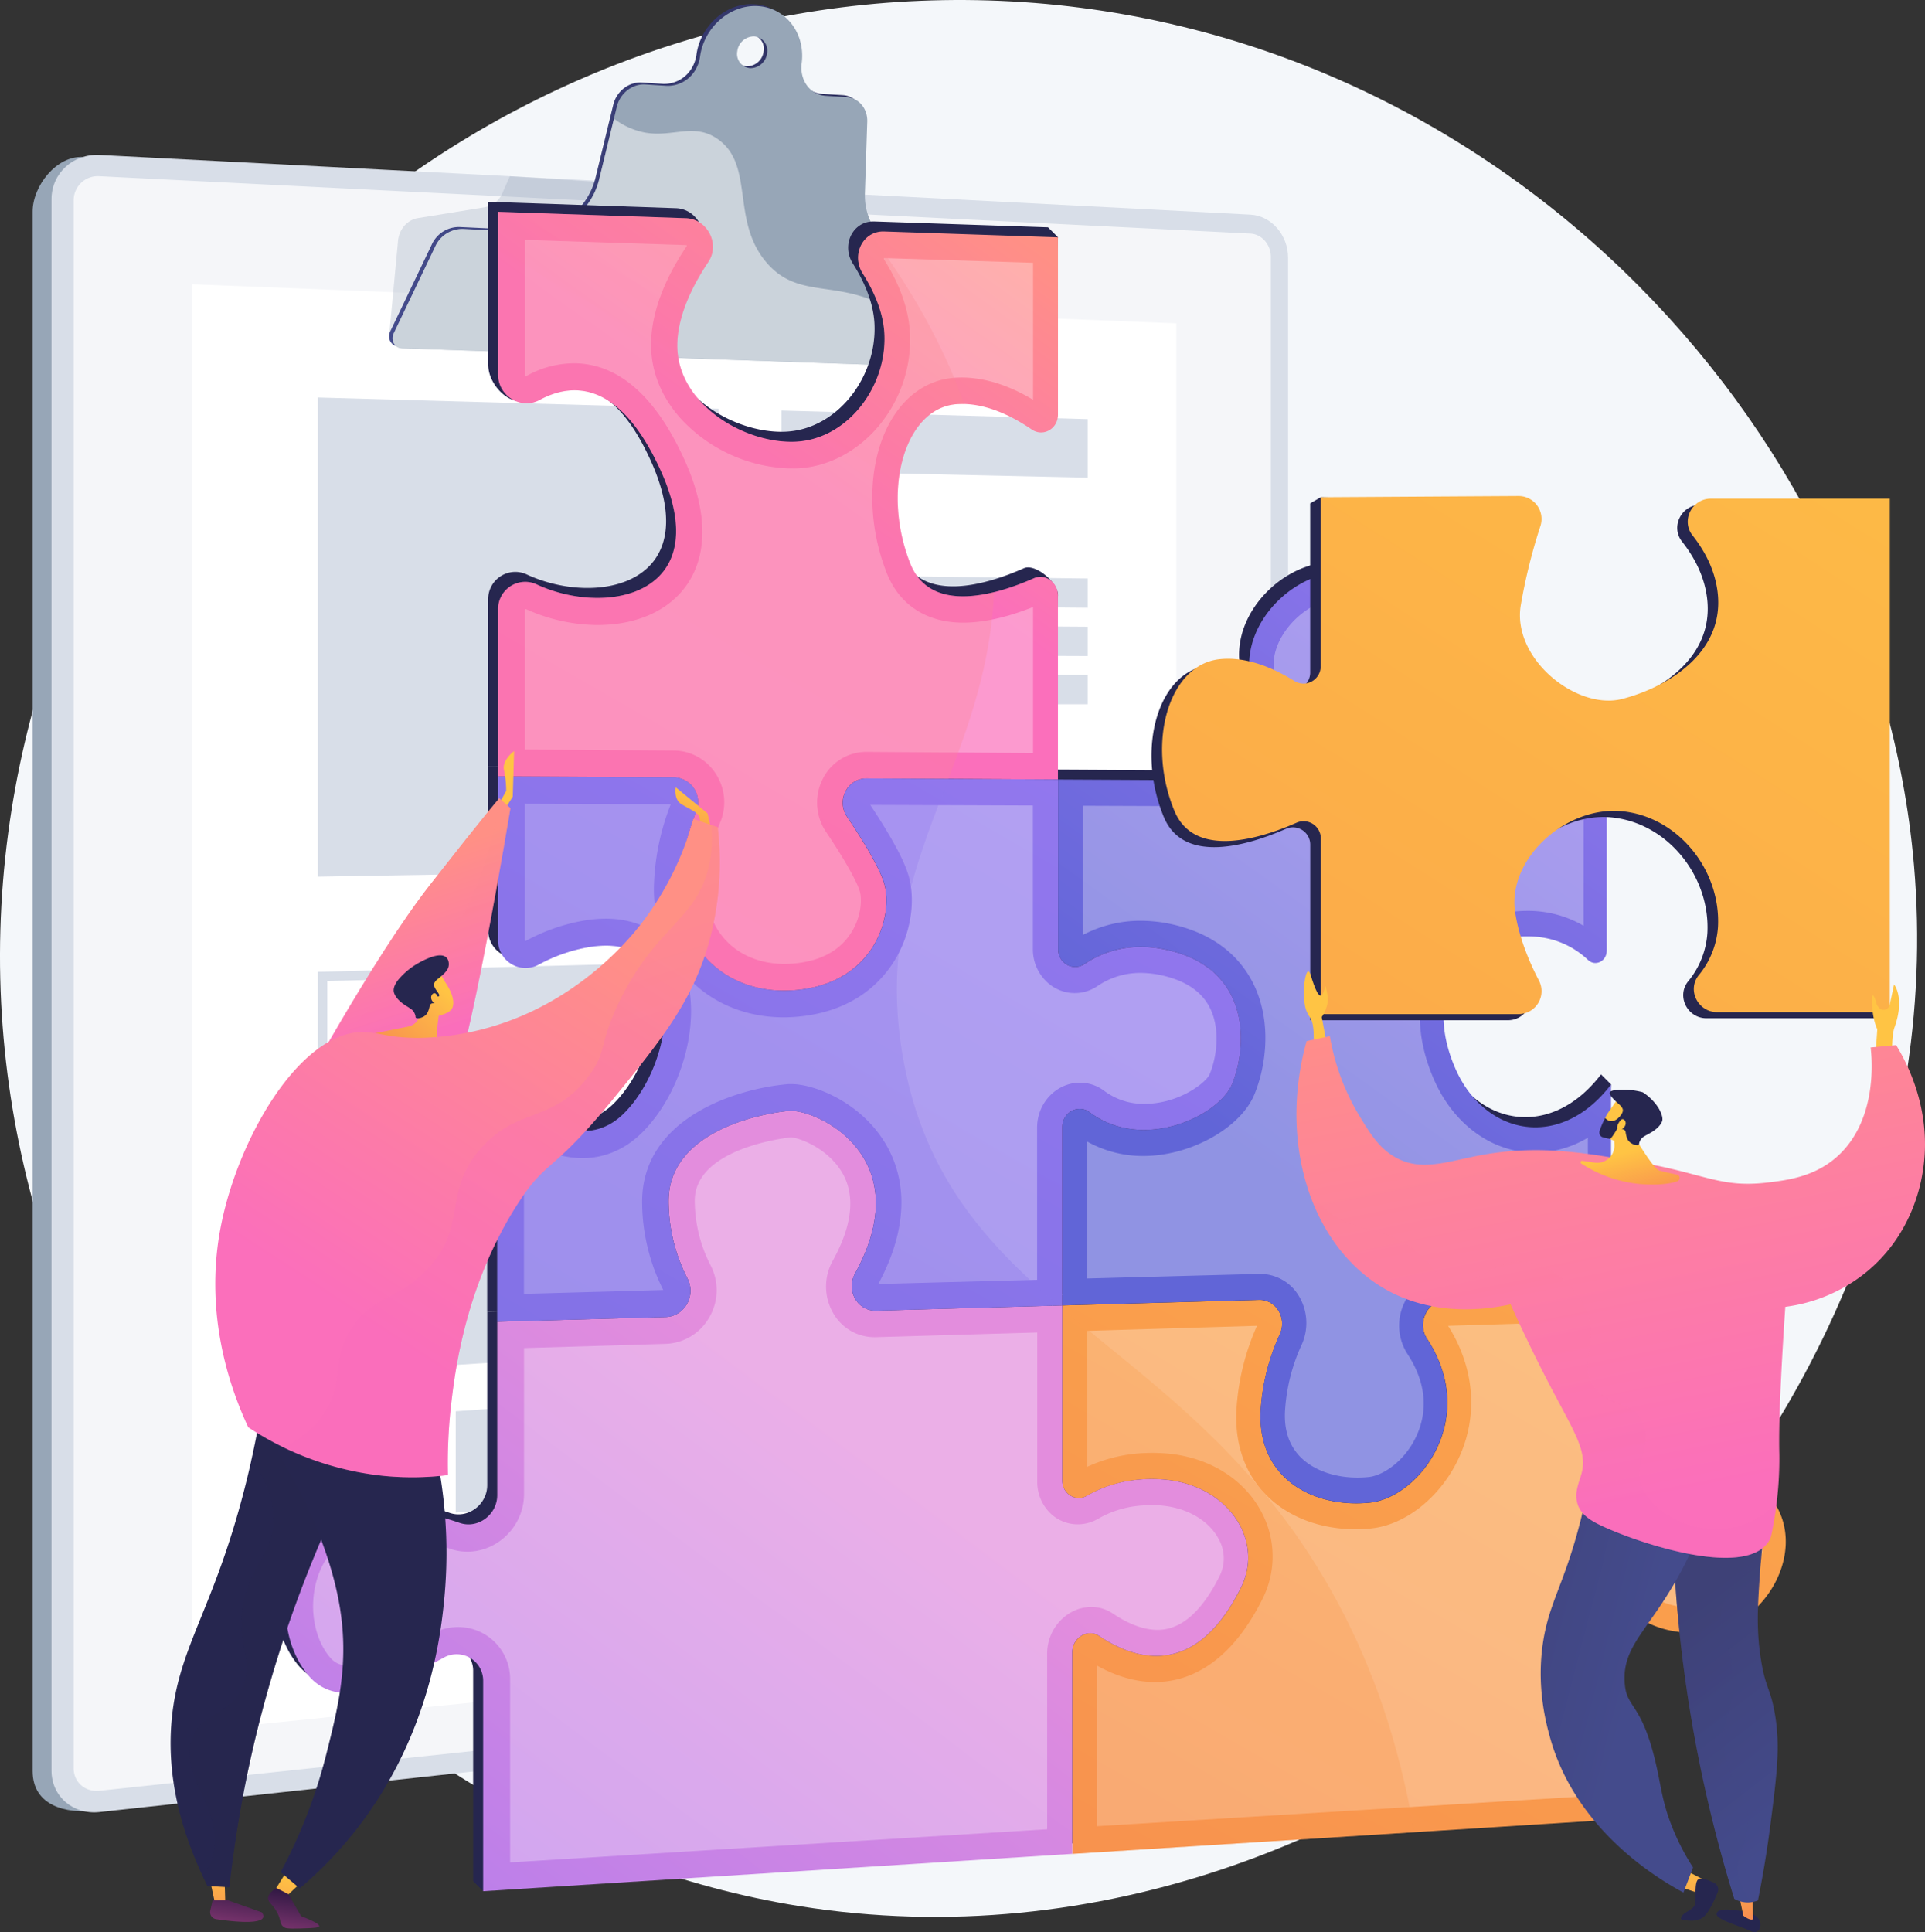
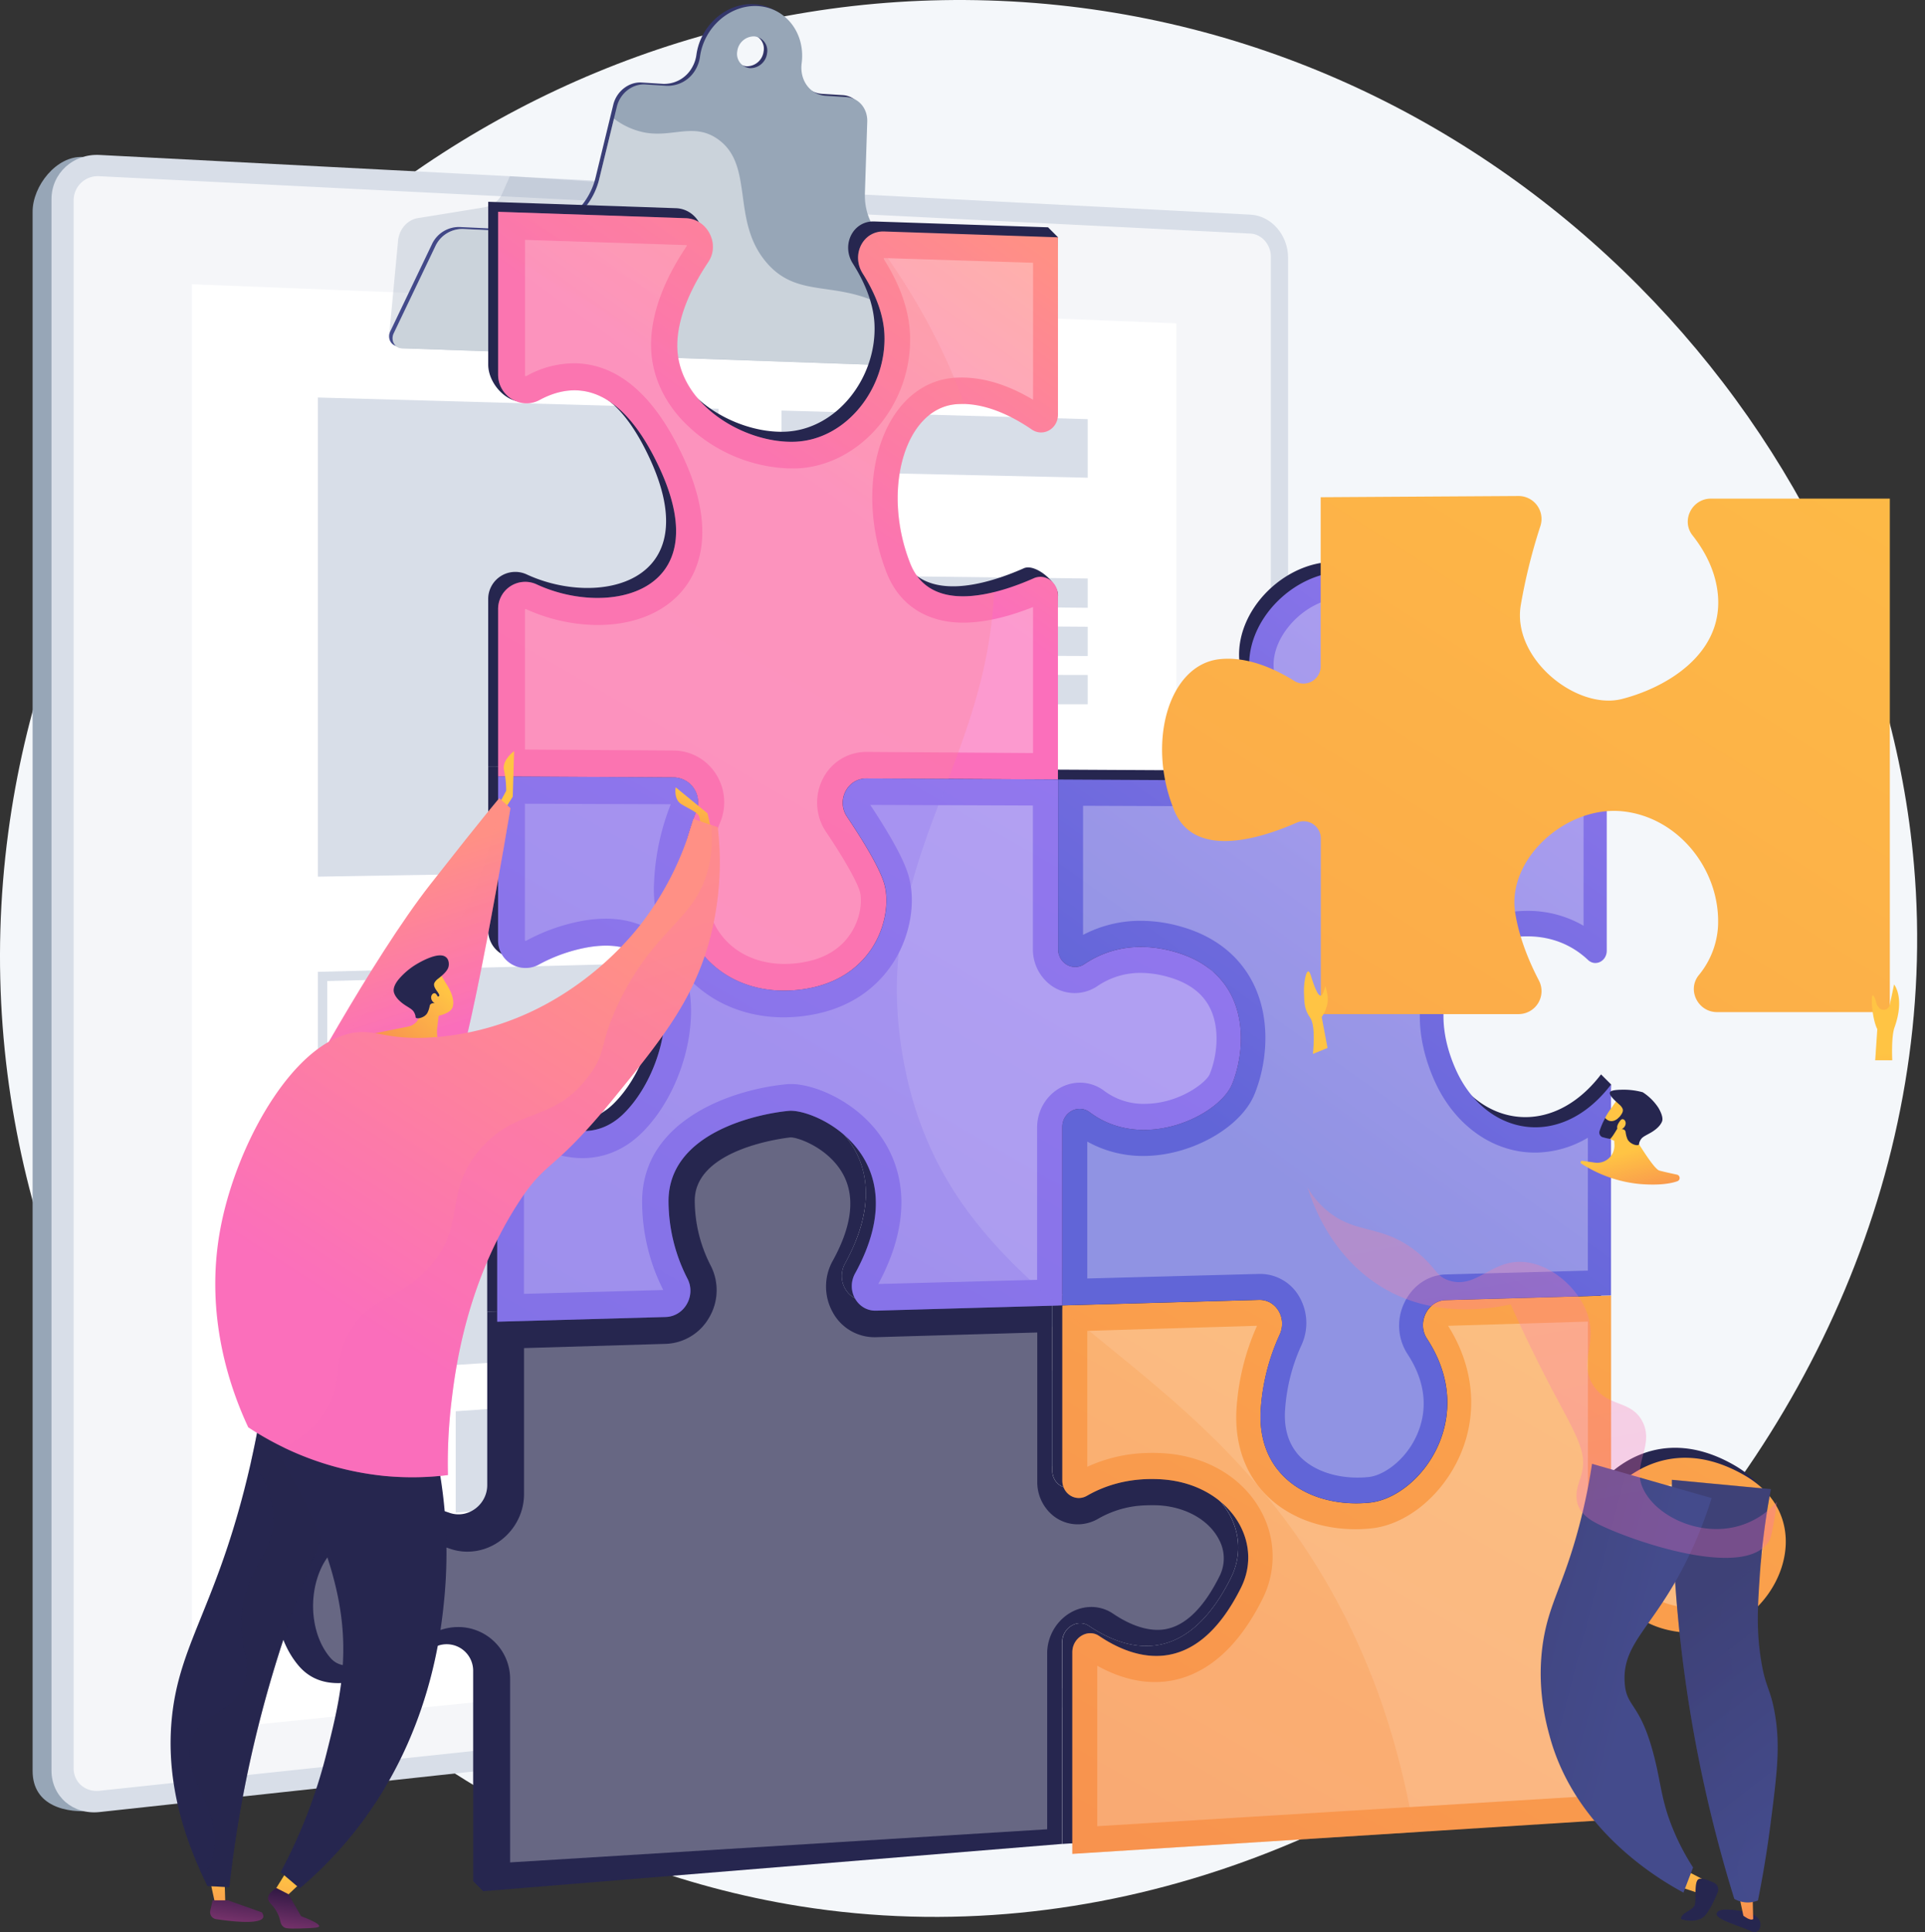
<svg xmlns="http://www.w3.org/2000/svg" xmlns:xlink="http://www.w3.org/1999/xlink" viewBox="0 0 819.3 822.27">
  <rect x="0" y="0" width="819.3" height="822.27" fill="#333333" stroke="none" />
  <defs>
    <style>.cls-1{isolation:isolate;}.cls-2{fill:#f4f7fa;}.cls-3,.cls-7{fill:#97a6b7;}.cls-4{fill:#d8dee8;}.cls-12,.cls-5,.cls-6,.cls-9{fill:#fff;}.cls-5{opacity:0.74;}.cls-12,.cls-17,.cls-18,.cls-24,.cls-29,.cls-35,.cls-41,.cls-47,.cls-7{opacity:0.3;}.cls-17,.cls-18,.cls-24,.cls-29,.cls-35,.cls-41,.cls-47,.cls-7{mix-blend-mode:multiply;}.cls-8{fill:url(#linear-gradient);}.cls-9{opacity:0.5;}.cls-12,.cls-9{mix-blend-mode:soft-light;}.cls-10,.cls-29{fill:#26264f;}.cls-11{fill:url(#linear-gradient-2);}.cls-13{fill:url(#linear-gradient-3);}.cls-14{fill:url(#linear-gradient-4);}.cls-15{fill:url(#linear-gradient-5);}.cls-16{fill:url(#linear-gradient-6);}.cls-17{fill:url(#linear-gradient-7);}.cls-19{fill:url(#linear-gradient-8);}.cls-20{fill:url(#linear-gradient-9);}.cls-21{fill:url(#linear-gradient-10);}.cls-22{fill:url(#linear-gradient-11);}.cls-23{fill:url(#linear-gradient-12);}.cls-24{fill:url(#linear-gradient-13);}.cls-25{fill:url(#linear-gradient-14);}.cls-26{fill:url(#linear-gradient-15);}.cls-27{fill:url(#linear-gradient-16);}.cls-28{fill:url(#linear-gradient-17);}.cls-30{fill:url(#linear-gradient-18);}.cls-31{fill:url(#linear-gradient-19);}.cls-32{fill:url(#linear-gradient-20);}.cls-33{fill:url(#linear-gradient-21);}.cls-34{fill:url(#linear-gradient-22);}.cls-35{fill:url(#linear-gradient-23);}.cls-36{fill:url(#linear-gradient-24);}.cls-37{fill:url(#linear-gradient-25);}.cls-38{fill:url(#linear-gradient-26);}.cls-39{fill:url(#linear-gradient-27);}.cls-40{fill:url(#linear-gradient-28);}.cls-41{fill:url(#linear-gradient-29);}.cls-42{fill:url(#linear-gradient-30);}.cls-43{fill:url(#linear-gradient-31);}.cls-44{fill:url(#linear-gradient-32);}.cls-45{fill:url(#linear-gradient-33);}.cls-46{fill:url(#linear-gradient-34);}.cls-47{fill:url(#linear-gradient-35);}</style>
    <linearGradient id="linear-gradient" x1="165.62" y1="79.01" x2="428.86" y2="79.01" gradientUnits="userSpaceOnUse">
      <stop offset="0" stop-color="#444b8c" />
      <stop offset="1" stop-color="#26264f" />
    </linearGradient>
    <linearGradient id="linear-gradient-2" x1="937.51" y1="34.79" x2="175.34" y2="1359.12" gradientUnits="userSpaceOnUse">
      <stop offset="0" stop-color="#ffc444" />
      <stop offset="1" stop-color="#f36f56" />
    </linearGradient>
    <linearGradient id="linear-gradient-3" x1="418.63" y1="88.97" x2="337.72" y2="201.82" gradientUnits="userSpaceOnUse">
      <stop offset="0" stop-color="#ff9085" />
      <stop offset="1" stop-color="#fb6fbb" />
    </linearGradient>
    <linearGradient id="linear-gradient-4" x1="373.49" y1="615.07" x2="65.89" y2="1026.99" gradientUnits="userSpaceOnUse">
      <stop offset="0" stop-color="#e38ddd" />
      <stop offset="1" stop-color="#9571f6" />
    </linearGradient>
    <linearGradient id="linear-gradient-5" x1="774.67" y1="153.07" x2="531.76" y2="492.13" gradientUnits="userSpaceOnUse">
      <stop offset="0" stop-color="#aa80f9" />
      <stop offset="1" stop-color="#6165d7" />
    </linearGradient>
    <linearGradient id="linear-gradient-6" x1="675.92" y1="-138.62" x2="-107.87" y2="1223.28" xlink:href="#linear-gradient-5" />
    <linearGradient id="linear-gradient-7" x1="554.34" y1="-209.68" x2="-226.99" y2="1147.94" xlink:href="#linear-gradient-3" />
    <linearGradient id="linear-gradient-8" x1="670.69" y1="-146.66" x2="-117.17" y2="1222.31" xlink:href="#linear-gradient-5" />
    <linearGradient id="linear-gradient-9" x1="909.13" y1="4.39" x2="136.57" y2="1346.79" xlink:href="#linear-gradient-2" />
    <linearGradient id="linear-gradient-10" x1="891.56" y1="-14.15" x2="-122.92" y2="1582.51" xlink:href="#linear-gradient-2" />
    <linearGradient id="linear-gradient-11" x1="2935.5" y1="749.38" x2="2945.55" y2="783.29" gradientTransform="matrix(-0.63, -0.78, -0.78, 0.63, 2626.29, 2154.15)" xlink:href="#linear-gradient-2" />
    <linearGradient id="linear-gradient-12" x1="158.89" y1="370.55" x2="181.48" y2="440.47" xlink:href="#linear-gradient-3" />
    <linearGradient id="linear-gradient-13" x1="158.89" y1="370.55" x2="181.48" y2="440.47" xlink:href="#linear-gradient-3" />
    <linearGradient id="linear-gradient-14" x1="2180.88" y1="791.82" x2="2190.22" y2="835.3" gradientTransform="matrix(-1, 0, 0, 1, 2275.94, 0)" xlink:href="#linear-gradient-2" />
    <linearGradient id="linear-gradient-15" x1="2152.58" y1="797.9" x2="2161.92" y2="841.38" gradientTransform="matrix(-1, 0, 0, 1, 2275.94, 0)" xlink:href="#linear-gradient-2" />
    <linearGradient id="linear-gradient-16" x1="2173.41" y1="801.85" x2="2176.25" y2="822.57" gradientTransform="matrix(-1, 0, 0, 1, 2275.94, 0)" gradientUnits="userSpaceOnUse">
      <stop offset="0" stop-color="#311944" />
      <stop offset="1" stop-color="#893976" />
    </linearGradient>
    <linearGradient id="linear-gradient-17" x1="2149.79" y1="805.09" x2="2152.63" y2="825.82" xlink:href="#linear-gradient-16" />
    <linearGradient id="linear-gradient-18" x1="2081.49" y1="423.55" x2="2123.32" y2="469.74" gradientTransform="matrix(-1, 0, 0, 1, 2275.94, 0)" xlink:href="#linear-gradient-2" />
    <linearGradient id="linear-gradient-19" x1="2088.72" y1="419.6" x2="2122.58" y2="456.98" gradientTransform="matrix(-1, 0, 0, 1, 2275.94, 0)" xlink:href="#linear-gradient-2" />
    <linearGradient id="linear-gradient-20" x1="2087.05" y1="421.11" x2="2120.91" y2="458.49" gradientTransform="matrix(-1, 0, 0, 1, 2275.94, 0)" xlink:href="#linear-gradient-2" />
    <linearGradient id="linear-gradient-21" x1="1978.58" y1="337.11" x2="1989.53" y2="374.09" gradientTransform="matrix(-1, 0, 0, 1, 2275.94, 0)" xlink:href="#linear-gradient-2" />
    <linearGradient id="linear-gradient-22" x1="255.59" y1="389.98" x2="146.88" y2="557.71" xlink:href="#linear-gradient-3" />
    <linearGradient id="linear-gradient-23" x1="2116.72" y1="317.36" x2="2071.22" y2="458.22" gradientTransform="matrix(-1, 0, 0, 1, 2275.94, 0)" xlink:href="#linear-gradient-3" />
    <linearGradient id="linear-gradient-24" x1="789.83" y1="472.87" x2="799.56" y2="542" gradientTransform="matrix(1, 0.07, -0.07, 1, 47.67, -80.01)" xlink:href="#linear-gradient-2" />
    <linearGradient id="linear-gradient-25" x1="550.75" y1="506.5" x2="560.47" y2="575.63" gradientTransform="matrix(1, 0.07, -0.07, 1, 47.67, -80.01)" xlink:href="#linear-gradient-2" />
    <linearGradient id="linear-gradient-26" x1="746.37" y1="814.96" x2="761.07" y2="858.71" gradientTransform="matrix(1, 0.07, -0.07, 1, 47.67, -80.01)" xlink:href="#linear-gradient-2" />
    <linearGradient id="linear-gradient-27" x1="727.54" y1="821.44" x2="742.13" y2="864.87" gradientTransform="matrix(1, 0.07, -0.07, 1, 47.67, -80.01)" xlink:href="#linear-gradient-2" />
    <linearGradient id="linear-gradient-28" x1="786.93" y1="792.53" x2="717.91" y2="714.71" gradientTransform="matrix(1, 0.07, -0.07, 1, 47.67, -80.01)" gradientUnits="userSpaceOnUse">
      <stop offset="0" stop-color="#444b8c" />
      <stop offset="1" stop-color="#3e4177" />
    </linearGradient>
    <linearGradient id="linear-gradient-29" x1="786.93" y1="792.53" x2="717.91" y2="714.71" xlink:href="#linear-gradient-28" />
    <linearGradient id="linear-gradient-30" x1="700.14" y1="748.17" x2="598.24" y2="729.18" xlink:href="#linear-gradient-28" />
    <linearGradient id="linear-gradient-31" x1="651.36" y1="432.86" x2="714.81" y2="665.85" gradientTransform="matrix(1, 0.07, -0.07, 1, 47.67, -80.01)" xlink:href="#linear-gradient-3" />
    <linearGradient id="linear-gradient-32" x1="680.36" y1="522.74" x2="691.83" y2="556.56" gradientTransform="matrix(1, 0.07, -0.07, 1, 47.67, -80.01)" xlink:href="#linear-gradient-2" />
    <linearGradient id="linear-gradient-33" x1="310.23" y1="943.09" x2="321.69" y2="976.9" gradientTransform="matrix(1, 0.07, -0.07, 1, 561.07, -45.16)" xlink:href="#linear-gradient-2" />
    <linearGradient id="linear-gradient-34" x1="557.45" y1="1147.79" x2="586.98" y2="1195.39" gradientTransform="matrix(1, 0.07, -0.07, 1, 561.07, -45.16)" xlink:href="#linear-gradient-2" />
    <linearGradient id="linear-gradient-35" x1="606.63" y1="445.04" x2="670.09" y2="678.03" gradientTransform="matrix(1, 0.07, -0.07, 1, 47.67, -80.01)" xlink:href="#linear-gradient-3" />
  </defs>
  <title>customisable</title>
  <g class="cls-1">
    <g id="Layer_2" data-name="Layer 2">
      <g id="Metaphor_illustration" data-name="Metaphor illustration">
        <path class="cls-2" d="M420.7.19C211.81-6.16,30.86,149.72,3.52,354.24c-29.89,223.62,134.62,424.83,337,457.05,251.78,40.08,496-191.81,474.07-443.37C798.11,178.39,633,6.64,420.7.19Z" />
        <path class="cls-3" d="M524.18,96.62,35.28,66.81C24,66.23,13.88,79.18,13.88,90.06V753.71c0,15.08,14.62,18.12,25.88,16.91l484.42-52.15c8.85-1,16-9.49,16-19.07V114.8C540.17,105.21,533,97.08,524.18,96.62Z" />
        <path class="cls-4" d="M532.22,91.35,42.35,65.95c-11.26-.58-20.43,7.83-20.43,18.79V753.57c0,11,9.17,18.85,20.43,17.63l489.86-53.15c8.85-1,16-9.56,16-19.22V109.67C548.21,100,541.07,91.81,532.22,91.35Z" />
        <path class="cls-5" d="M42.35,762.14c-6.07.65-11-3.63-11-9.54V85.18A10.26,10.26,0,0,1,42.35,75L532.22,99.41c4.78.24,8.67,4.68,8.67,9.91V699.6c0,5.22-3.88,9.89-8.67,10.4Z" />
        <polygon class="cls-6" points="500.65 694.17 81.66 736.72 81.66 120.97 500.65 137.61 500.65 694.17" />
        <path class="cls-7" d="M333.07,140.62l-167.45,2.21L169.37,103c.28-5.17,3.83-9.42,8.5-10.18l28.36-4.59A10.29,10.29,0,0,0,213.91,82L217,75l74.17,4.83Z" />
        <path class="cls-8" d="M422.48,114.8a9.13,9.13,0,0,0-8.53-7.87l-26.76-1.26c-12.14-.57-21-11-20.6-24.15l1-30.53c.19-5.65-3.63-10.17-8.89-10.5l-8.79-.55c-6.7-.42-11.17-6.65-10.23-13.85,1.64-12.59-6.54-23.45-18.4-24.3s-23.11,8.77-24.88,21.52a14.68,14.68,0,0,1-1.86,5.44,13.59,13.59,0,0,1-12.34,6.94l-9.07-.57c-5.49-.35-10.72,3.72-12.11,9.44l-7.54,31C250.27,88.93,238,98.61,224.9,98l-29.35-1.39A12.67,12.67,0,0,0,183.81,104l-17.69,37c-1.45,3,.34,6.3,3.49,6.41l254.53,8.91c2.79.1,5.15-2.83,4.64-5.74ZM317.72,28.2A6.07,6.07,0,0,1,312.29,21a7.17,7.17,0,0,1,7.27-6.33A6.07,6.07,0,0,1,325,21.87,7.17,7.17,0,0,1,317.72,28.2Z" />
        <path class="cls-3" d="M424,115.62a9.13,9.13,0,0,0-8.53-7.87l-26.76-1.26c-12.14-.57-21-11-20.6-24.15l1-30.53c.19-5.65-3.63-10.17-8.89-10.5l-8.79-.55c-6.7-.42-11.17-6.65-10.23-13.85,1.64-12.59-6.54-23.45-18.4-24.3s-23.11,8.77-24.88,21.52a14.68,14.68,0,0,1-1.86,5.44,13.59,13.59,0,0,1-12.34,6.94l-9.07-.57c-5.49-.35-10.72,3.72-12.11,9.44l-7.54,31c-3.26,13.4-15.56,23.09-28.62,22.47l-29.35-1.39a12.67,12.67,0,0,0-11.74,7.36l-17.69,37c-1.45,3,.34,6.3,3.49,6.41l254.53,8.91c2.79.1,5.15-2.83,4.64-5.74ZM319.22,29a6.07,6.07,0,0,1-5.43-7.18,7.17,7.17,0,0,1,7.27-6.33,6.07,6.07,0,0,1,5.41,7.17A7.17,7.17,0,0,1,319.22,29Z" />
        <path class="cls-9" d="M380.43,132.63c-22.7-14.78-40.13-4.3-54.28-21C311,93.82,321.22,70.34,305.55,59.25c-10-7.1-19-.84-30.66-2.76a31.3,31.3,0,0,1-13.57-6L255,76.35c-3.26,13.4-15.56,23.09-28.62,22.47l-29.35-1.39a12.67,12.67,0,0,0-11.74,7.36l-17.69,37c-1.45,3,.34,6.3,3.49,6.41l231.32,8.1C396.62,146.55,389.38,138.45,380.43,132.63Z" />
        <path class="cls-4" d="M174.16,416.61v35.31l-34.89,1.24V417.52Zm4-4.11-42.89,1.11v43.69l42.89-1.53Z" />
        <polygon class="cls-4" points="462.94 445.65 193.96 455.23 193.96 412.1 462.94 405.13 462.94 445.65" />
        <path class="cls-4" d="M174.16,479.73V515l-34.89,1.73V481.13Zm4-4.16-42.89,1.72V521l42.89-2.13Z" />
        <polygon class="cls-4" points="462.94 504.71 193.96 518.07 193.96 474.94 462.94 464.18 462.94 504.71" />
        <path class="cls-4" d="M174.16,542.85v35.31l-34.89,2.22V544.74Zm4-4.22L135.27,541v43.69l42.89-2.73Z" />
        <polygon class="cls-4" points="462.94 563.76 193.96 580.91 193.96 537.78 462.94 523.23 462.94 563.76" />
        <path class="cls-4" d="M174.16,606v35.3L139.27,644V608.35Zm4-4.28-42.89,2.92v43.69L178.16,645Z" />
        <polygon class="cls-4" points="462.94 622.82 193.96 643.75 193.96 600.62 462.94 582.29 462.94 622.82" />
        <polygon class="cls-4" points="305.83 370.21 135.27 373.11 135.27 169.18 305.83 173.97 305.83 370.21" />
        <polygon class="cls-4" points="462.94 203.31 332.62 200.41 332.62 174.73 462.94 178.39 462.94 203.31" />
        <polygon class="cls-4" points="462.94 258.67 332.62 257.5 332.62 244.65 462.94 246.21 462.94 258.67" />
        <polygon class="cls-4" points="462.94 279.2 332.62 278.67 332.62 265.82 462.94 266.74 462.94 279.2" />
        <polygon class="cls-4" points="462.94 299.73 332.62 299.83 332.62 286.99 462.94 287.27 462.94 299.73" />
        <path class="cls-10" d="M691.48,682.82c5.53,4.43,14.64,8.55,29.14,7.8,29.6-1.52,52.43-46.92,17.57-67-35.25-20.32-56.75,7.4-56.75,7.4V547.08l-70.42,2c-7.71.22-12.34,9.69-7.95,16.38,22.46,34.21-3.42,67.67-24.32,69.8-24.26,2.48-48.7-10.62-46.36-40.5a90.57,90.57,0,0,1,8-31c3.25-7-1.54-15-8.82-14.79l-83.69,2.36v74.52c0,5.69,5.72,9.27,10.52,6.47,6.93-4,17.35-7.83,31.43-7C518.06,627,534.12,651,523.89,671.5c-19.72,39.46-45.7,30.4-60.4,20.48-4.81-3.25-11.37.77-11.37,6.93v85.87L683.8,770.1V687.34C683.8,683,688.35,680.31,691.48,682.82Z" />
        <path class="cls-10" d="M225.89,169.87c13.93-7.53,33.31-12.13,50.61,25.18,24.81,53.5-22,63.52-52.33,49.42a11.54,11.54,0,0,0-16.39,10.65v71.07l74.75.41a10.56,10.56,0,0,1,9.55,14.57,90.86,90.86,0,0,0-6.77,30.72c-1.26,28.13,21.3,49.36,52.38,44.86,30.8-4.46,38.15-31.53,34.47-44.7-1.92-6.88-9.29-18.85-15.91-28.73-4.63-6.91.15-16.32,8.24-16.27l81.56.44,4.26-74.1c0-5.54-9.68-13.69-14.53-11.55-15.45,6.84-43.91,15.74-52.62-6.33-12.23-31-2.44-65.82,19.48-67.72,12-1,23.95,5.06,32.26,10.75,4.86,3.32,11.16-.29,11.16-6.29L450.32,101l-4.26-4.26-74-2.49c-9-.3-14.13,9.92-9.1,17.88,4.67,7.39,8.71,16.31,9.21,25.51,1.22,22.92-16,45.34-38.19,46.1s-51.18-16.89-49.92-42.62c.59-12.15,6.8-24.39,13.17-33.9,5.1-7.62-.37-18.3-9.55-18.61l-79.89-2.73v69.26C207.77,164.34,218,174.13,225.89,169.87Z" />
        <path class="cls-10" d="M463.49,692c14.7,9.93,40.68,19,60.4-20.48,10.23-20.46-5.82-44.5-34.08-46.18-14.08-.84-24.5,2.95-31.43,7-4.8,2.8-10.52-.79-10.52-6.47V551.31l-79.22,2.23c-8,.22-12.94-8.6-8.95-15.86,27.49-50-17-70.22-28.2-69.18-12.42,1.15-51.22,8.85-51.22,38.49a72.58,72.58,0,0,0,8.1,33c3.67,7.2-1.32,16-9.34,16.25l-71.66,2v73.82c0,8.34-8.24,14.49-16,11.81-11-3.82-26.71-7.42-43.29-5.38-31.53,3.89-39.46,48.62-21,70.41,13.58,16,38.57,2.71,57.41-7.62a11.27,11.27,0,0,1,16.89,9.94v89.41l4.26,4.26,246.42-20.13V698.9C452.11,692.74,458.67,688.72,463.49,692Z" />
        <path class="cls-10" d="M457.26,406c8.18-5.5,20.86-10.09,38.16-5.29,32.89,9.13,31.14,40.82,24.7,56.43-5.43,13.18-37.67,29.09-60.58,11.93-4.86-3.64-11.68,0-11.68,6.32v75.87l83.69-2.36c7.28-.21,12.07,7.77,8.82,14.79a90.57,90.57,0,0,0-8,31c-2.33,29.88,22.11,43,46.36,40.5,20.89-2.14,46.78-35.59,24.32-69.8-4.4-6.69.23-16.16,7.95-16.38l70.42-2,4.26-85.5-4.26-4.26c-21.65,28.31-53.57,21.57-66.06-6.39s-2.28-53.9,26.07-56.49c14.5-1.32,24.18,4.19,30.17,9.83,3.13,3,8,.57,8-3.94V327.89l-69.18-.38c-7.67,0-12.23-9.64-7.44-16.06a38,38,0,0,0,7.84-21.08c1.14-24.51-16-48.12-39-51-23.15-2.92-47.63,20.22-44.12,43.87,1.66,11.21,5.87,21.87,9.84,30,3.3,6.76-1.29,14.78-8.44,14.74l-83.06-.45v72.14C446.06,405.67,452.4,409.31,457.26,406Z" />
        <path class="cls-10" d="M225,406.28a69.2,69.2,0,0,1,20.84-7.36c44.11-7.65,38.19,48,15.48,70.64-11.62,11.56-25.36,8-36.08,1.66a11.92,11.92,0,0,0-17.89,10.44v76.59l71.66-2c8-.23,13-9.05,9.34-16.25a72.58,72.58,0,0,1-8.1-33c0-29.64,38.79-37.34,51.22-38.49,11.23-1,55.69,19.19,28.2,69.18-4,7.26,1,16.09,8.95,15.86l79.22-2.23V475.44c0-6.33,6.82-10,11.68-6.32,22.91,17.16,55.15,1.25,60.58-11.93,6.44-15.62,8.19-47.31-24.7-56.43-17.3-4.8-30-.21-38.16,5.29-4.86,3.27-11.19-.37-11.19-6.43V327.48L364.5,327c-8.1,0-12.87,9.36-8.24,16.27,6.62,9.88,14,21.85,15.91,28.73,3.67,13.17-3.68,40.24-34.47,44.7-31.08,4.5-53.64-16.73-52.38-44.86a90.86,90.86,0,0,1,6.77-30.72,10.56,10.56,0,0,0-9.55-14.57l-74.75-.41v69.67A11.69,11.69,0,0,0,225,406.28Z" />
        <path class="cls-11" d="M695.74,687.07c5.53,4.43,14.64,8.55,29.14,7.8,29.6-1.52,52.43-46.92,17.57-67-35.25-20.32-56.75,7.4-56.75,7.4V551.34l-70.42,2c-7.71.22-12.34,9.69-7.95,16.38,22.46,34.21-3.42,67.67-24.32,69.8-24.26,2.48-48.7-10.62-46.36-40.5a90.57,90.57,0,0,1,8-31c3.25-7-1.54-15-8.82-14.79l-83.69,2.36v74.52c0,5.69,5.72,9.27,10.52,6.47,6.93-4,17.35-7.83,31.43-7,28.26,1.68,44.31,25.72,34.08,46.18-19.72,39.46-45.7,30.4-60.4,20.48-4.81-3.25-11.37.77-11.37,6.93V789l231.68-14.67V691.6C688.06,687.28,692.61,684.57,695.74,687.07Z" />
        <path class="cls-12" d="M467,777.22V708.93c9,5,18,7.35,26.7,6.89,12.21-.64,29.65-7.29,43.59-35.23a40.12,40.12,0,0,0-.12-36.56c-7.6-14.84-23.31-24.39-42.1-25.54-2.47-.15-5-.18-7.37-.09a64.55,64.55,0,0,0-24.94,5.86V566.41L535,564.25a102.32,102.32,0,0,0-8.65,34.23c-1.12,14.35,2.74,26.91,11.16,36.29,9.76,10.89,25.14,16.69,42.13,16,1.33-.06,2.68-.16,4-.29,15-1.56,30.1-13.92,37.6-30.73,8-17.84,6.16-38-4.93-55.49l59.52-1.8v103l17.34-23.32a32.37,32.37,0,0,1,22.51-10.88c7-.29,14.4,1.8,22,6.19,10.29,5.92,14.46,14.36,12.08,24.46-2.48,10.5-12.45,21.73-24.89,22.35-9.71.48-17.69-1.55-23.07-5.87a13.1,13.1,0,0,0-8.95-2.94c-8.1.39-14.71,7.9-14.71,16.74v72.11Z" />
        <path class="cls-13" d="M229.66,170.23c13.93-7.53,33.8-8.23,51.1,29.07,24.81,53.5-22,63.52-52.33,49.42A11.54,11.54,0,0,0,212,259.38v71.07l74.75.41a10.56,10.56,0,0,1,9.55,14.57,90.86,90.86,0,0,0-6.77,30.72c-1.26,28.13,21.3,49.36,52.38,44.86,30.8-4.46,38.15-31.53,34.47-44.7-1.92-6.88-9.29-18.85-15.91-28.73-4.63-6.91.15-16.32,8.24-16.27l81.56.44V253.38c0-5.54-5.43-9.43-10.27-7.29-15.45,6.84-43.91,15.74-52.62-6.33-12.23-31-2.44-65.82,19.48-67.72,12-1,23.95,5.06,32.26,10.75,4.86,3.32,11.16-.29,11.16-6.29V101l-74-2.49c-9-.3-14.13,9.92-9.1,17.88,4.67,7.39,8.71,16.31,9.21,25.51,1.22,22.92-16,45.34-38.19,46.1s-51.18-16.89-49.92-42.62c.59-12.15,6.8-24.39,13.17-33.9,5.1-7.62-.37-18.3-9.55-18.61L212,90.15v69.26C212,168.6,221.78,174.5,229.66,170.23Z" />
        <path class="cls-12" d="M334.17,410.24c-10.18.06-19.16-3.51-25.3-10.08-5.68-6.08-8.58-14.43-8.18-23.52a78.92,78.92,0,0,1,5.87-26.73,22.22,22.22,0,0,0-1.86-20.5,21.48,21.48,0,0,0-17.93-10L223.43,319V259.56a.38.38,0,0,1,.32-.38A74.8,74.8,0,0,0,253.41,266h0c17.88.26,32.4-6.52,39.9-18.6,5.74-9.25,10-25.89-2.48-52.78-12-25.94-27.32-39.41-45.56-40A41.67,41.67,0,0,0,224.1,160a.57.57,0,0,1-.3.09.52.52,0,0,1-.36-.18.57.57,0,0,1,0-.16V102.09L292,104.32a.53.53,0,0,1,.15,0,.5.5,0,0,1,.16.31.59.59,0,0,1-.07.14c-9.4,14-14.48,27.37-15.09,39.68s3.8,24,12.71,33.87a66.06,66.06,0,0,0,45.83,21.05c1.07,0,2.14,0,3.19,0,27.46-1,50-27.94,48.39-57.71-.53-10-4.23-20.46-11-31.2-.24-.39-.07-.58,0-.63h.13l63.28,2v58.32c-10-6-19.79-9.17-29.06-9.45a42.38,42.38,0,0,0-4.89.13c-10.86.92-20.29,7.37-26.55,18.18-9.89,17.08-10.59,42.58-1.78,64.86,5.3,13.4,16.62,20.9,31.85,21.13,10.55.16,21.74-3.18,30.42-6.64V320.5l-70.91-.5a20.68,20.68,0,0,0-18.6,11.54A22.29,22.29,0,0,0,351.53,354c11.64,17.35,14,23.87,14.43,25.45.9,3.24.69,10.55-3.62,17.4-4.49,7.13-11.82,11.47-21.83,12.9A46.92,46.92,0,0,1,334.17,410.24Z" />
-         <path class="cls-14" d="M467.75,696.23c14.7,9.93,40.68,19,60.4-20.48,10.23-20.46-5.82-44.5-34.08-46.18-14.08-.84-24.5,2.95-31.43,7-4.8,2.8-10.52-.79-10.52-6.47V555.57L372.9,557.8c-8,.22-12.94-8.6-8.95-15.86,27.49-50-17-70.22-28.2-69.18-12.42,1.15-51.22,8.85-51.22,38.49a72.58,72.58,0,0,0,8.1,33c3.67,7.2-1.32,16-9.34,16.25l-71.66,2v73.82c0,8.34-8.24,14.49-16,11.81-11-3.82-26.71-7.42-43.29-5.38-31.53,3.89-39.46,48.62-21,70.41,13.58,16,38.57,2.71,57.41-7.62a11.27,11.27,0,0,1,16.89,9.94V804.9L456.37,789V703.16C456.37,697,462.93,693,467.75,696.23Z" />
        <path class="cls-12" d="M217.11,792.63V714.92a22.09,22.09,0,0,0-23.19-22.43,23.46,23.46,0,0,0-10.22,2.91c-10,5.48-23.81,13-33.89,13.51-5.39.26-7.76-1.65-9.37-3.55-7.6-9-9.41-24.45-4.29-36.73,2.43-5.84,7.39-13,17.2-14.27,1.82-.23,3.7-.38,5.58-.46,12.85-.53,24.85,2.57,32.64,5.25a22.47,22.47,0,0,0,8.31,1.21c12.79-.54,23.15-11.52,23.15-24.47V573.74l60.27-1.8a22.17,22.17,0,0,0,18.51-11.18,22.88,22.88,0,0,0,.73-22A60.69,60.69,0,0,1,295.69,511c0-22.35,38.82-26.73,40.8-26.94,3.31,0,16,4.52,22.15,15.37,5.46,9.68,4.06,22.14-4.17,37.07a22.5,22.5,0,0,0,0,22.09A20.22,20.22,0,0,0,372.9,569.1l68.57-2v63.46a18.46,18.46,0,0,0,5.44,13.32,16.69,16.69,0,0,0,12.5,4.85,17.57,17.57,0,0,0,8.09-2.42,43,43,0,0,1,20.18-5.65c1.76-.07,3.58-.06,5.4,0,11.61.67,21.45,6.25,25.72,14.54a16.81,16.81,0,0,1,.2,15.71c-7.31,14.61-15.83,22.26-25.33,22.73-7.54.37-15-3.53-19.93-6.87a16.41,16.41,0,0,0-10.05-2.83c-9.89.47-18,9.33-18,19.75v74.84Z" />
        <path class="cls-15" d="M461.51,410.3c8.18-5.5,20.86-10.09,38.16-5.29,32.89,9.13,31.14,40.82,24.7,56.43-5.43,13.18-37.67,29.09-60.58,11.93-4.86-3.64-11.68,0-11.68,6.32v75.87l83.69-2.36c7.28-.21,12.07,7.77,8.82,14.79a90.57,90.57,0,0,0-8,31c-2.33,29.88,22.11,43,46.36,40.5,20.89-2.14,46.78-35.59,24.32-69.8-4.4-6.69.23-16.16,7.95-16.38l70.42-2V461.58c-21.65,28.31-53.57,21.57-66.06-6.39s-2.28-53.9,26.07-56.49c14.5-1.32,24.18,4.19,30.17,9.83,3.13,3,8,.57,8-3.94V332.15l-69.18-.38c-7.67,0-12.23-9.64-7.44-16.06a38,38,0,0,0,7.84-21.08c1.14-24.51-16-48.12-39-51C553,240.69,528.47,263.82,532,287.47c1.66,11.21,5.87,21.87,9.84,30,3.3,6.76-1.29,14.78-8.44,14.74l-83.06-.45v72.14C450.32,409.93,456.66,413.57,461.51,410.3Z" />
        <path class="cls-12" d="M579.59,628.83c-11.09.44-21.16-3.13-26.91-9.57-4.42-5-6.35-11.58-5.71-19.68a78.6,78.6,0,0,1,6.9-27A22.35,22.35,0,0,0,553,551.9a19.21,19.21,0,0,0-17.17-9.72l-73.07,1.94V485.86a48.74,48.74,0,0,0,24.9,6.1c19.75-.37,40.46-12.14,46.25-26.21,4.81-11.7,7.39-29.84.18-45.75-4-8.8-12.71-20.41-31.68-25.71a62.72,62.72,0,0,0-17.06-2.41,52.33,52.33,0,0,0-24.38,6V342.94l72.43.27a19.4,19.4,0,0,0,17-10.1,22.12,22.12,0,0,0,.62-20.68c-4.53-9.29-7.57-18.48-8.76-26.56-1.26-8.51,3.36-15.7,6.22-19.22,6.31-7.77,15.62-12.49,24.28-12.34a22.5,22.5,0,0,1,2.36.17c17.13,2.13,30.77,20.2,29.88,39.48a26.82,26.82,0,0,1-5.67,14.88,21.66,21.66,0,0,0-2.23,21.81c3.31,7.38,10.06,12,17.62,12l59.26.23V394a47,47,0,0,0-24.16-6.34c-1.6,0-3.24.08-4.88.23-15.93,1.43-28.49,9.25-35.32,22-7.43,13.91-7.09,32.18.92,50.07,8.6,19.22,25.32,30.92,43.56,30.57a44.4,44.4,0,0,0,21.71-6.32v56.56l-60.5,1.63c-7.37.2-14.09,4.75-17.53,11.89A22.32,22.32,0,0,0,599,576.2c9.6,14.59,7.48,26.88,4,34.63-4.79,10.7-14.16,17.16-20.55,17.8C581.49,628.72,580.54,628.79,579.59,628.83Z" />
        <path class="cls-16" d="M229.28,410.54a69.2,69.2,0,0,1,20.84-7.36c44.11-7.65,38.19,48,15.48,70.64-11.62,11.56-25.36,8-36.08,1.66a11.92,11.92,0,0,0-17.89,10.44v76.59l71.66-2c8-.23,13-9.05,9.34-16.25a72.58,72.58,0,0,1-8.1-33c0-29.64,38.79-37.34,51.22-38.49,11.23-1,55.69,19.19,28.2,69.18-4,7.26,1,16.09,8.95,15.86l79.22-2.23V479.7c0-6.33,6.82-10,11.68-6.32,22.91,17.16,55.15,1.25,60.58-11.93,6.44-15.62,8.19-47.31-24.7-56.43-17.3-4.8-30-.21-38.16,5.29-4.86,3.27-11.19-.37-11.19-6.43V331.74l-81.56-.44c-8.1,0-12.87,9.36-8.24,16.27,6.62,9.88,14,21.85,15.91,28.73,3.67,13.17-3.68,40.24-34.47,44.7-31.08,4.5-53.64-16.73-52.38-44.86a90.86,90.86,0,0,1,6.77-30.72,10.56,10.56,0,0,0-9.55-14.57L212,330.45v69.67A11.69,11.69,0,0,0,229.28,410.54Z" />
        <path class="cls-12" d="M223,550.65V485.73a.59.59,0,0,1,0-.17.53.53,0,0,1,.36-.17.56.56,0,0,1,.3.1c8.59,5.05,17,7.53,24.92,7.39,9.22-.17,17.77-3.94,24.75-10.91,16.83-16.79,25-46.6,18.63-66.78l.78.85c10.4,11.08,25.1,17.08,41.38,16.93h0a68.49,68.49,0,0,0,9.22-.73c20.67-3,31.63-14.25,37.18-23.12,6.86-10.94,9.32-25,6.28-36-.69-2.49-2.77-9.95-16.41-30.55l69.22.26v61.07a19,19,0,0,0,5.53,13.58,17.18,17.18,0,0,0,22,2.15,32.29,32.29,0,0,1,18.14-5.57A42.83,42.83,0,0,1,497,415.74c9.1,2.51,15.27,7.21,18.34,14,3.93,8.65,2.6,20-.47,27.41-1.47,3.56-12.81,12.41-27.2,12.63A27.89,27.89,0,0,1,470,464.28a17.11,17.11,0,0,0-10.59-3.5c-9.89.14-18,8.7-18,19.09v64.81l-67.6,1.79c14.8-27.53,10.2-47.07,3.68-58.68-10.25-18.26-30.56-26.57-41.09-26.43-.53,0-1,0-1.52.08-22.75,2.07-61.59,15-61.59,50a83.3,83.3,0,0,0,9,37.58Zm.76-150.23a.35.35,0,0,1-.36-.36v-58l62.08.23a102.26,102.26,0,0,0-7.11,33.34,57.39,57.39,0,0,0,4,24.12c-6.27-5.71-14.73-8.8-24.63-8.77a57.51,57.51,0,0,0-9.49.87,80.19,80.19,0,0,0-24.27,8.5A.53.53,0,0,1,223.79,400.42Z" />
        <path class="cls-17" d="M387.43,239.76c-12.23-31-2.44-65.82,19.48-67.72a31.89,31.89,0,0,1,3.47-.09c-9.44-26.34-23.38-50.35-39.68-72-5.22,3-7.32,10.41-3.48,16.49,4.67,7.39,8.71,16.31,9.21,25.51,1.22,22.92-16,45.34-38.19,46.1s-51.18-16.89-49.92-42.62c.59-12.15,6.8-24.39,13.17-33.9,5.1-7.62-.37-18.3-9.55-18.61L212,90.15v69.26c0,9.19,9.74,15.09,17.63,10.82,13.93-7.53,33.8-8.23,51.1,29.07,24.81,53.5-22,63.52-52.33,49.42A11.54,11.54,0,0,0,212,259.38v71.07l74.75.41a10.56,10.56,0,0,1,9.55,14.57,90.86,90.86,0,0,0-6.77,30.72c-1.26,28.13,21.3,49.36,52.38,44.86,30.8-4.46,38.15-31.53,34.47-44.7-1.92-6.88-9.29-18.85-15.91-28.73-4.63-6.91.15-16.32,8.24-16.27l34.91.19c9.19-24.11,18.06-48.92,19.46-79.47C409,255.48,393.46,255.07,387.43,239.76Z" />
        <g class="cls-18">
          <path class="cls-19" d="M384.56,451.48c-9.11-49.32,5.34-83.89,19.1-120l-34.91-.19c-8.1,0-12.87,9.36-8.24,16.27,6.62,9.88,14,21.85,15.91,28.73,3.67,13.17-3.68,40.24-34.47,44.7-31.08,4.5-53.64-16.73-52.38-44.86a90.86,90.86,0,0,1,6.77-30.72,10.56,10.56,0,0,0-9.55-14.57L212,330.45v69.67a11.69,11.69,0,0,0,17.25,10.42,69.19,69.19,0,0,1,20.84-7.36c44.11-7.65,38.19,48,15.48,70.64-11.62,11.56-25.36,8-36.08,1.66a11.92,11.92,0,0,0-17.89,10.44v76.59l71.66-2c8-.23,13-9.06,9.34-16.25a72.58,72.58,0,0,1-8.1-33c0-29.64,38.8-37.34,51.22-38.49,11.23-1,55.69,19.19,28.2,69.18-4,7.26,1,16.09,8.95,15.86l77.71-2.19C419.39,528.86,393.6,500.42,384.56,451.48Z" />
        </g>
        <g class="cls-18">
          <path class="cls-20" d="M452.12,556.9v73.19c0,5.69,5.72,9.27,10.52,6.47,6.93-4,17.35-7.83,31.43-7,28.26,1.68,44.31,25.72,34.08,46.18-19.72,39.46-45.7,30.4-60.4,20.48-4.81-3.25-11.37.77-11.37,6.93V789l145.53-9.21c-6.66-40-18.61-71.28-31.63-96C536.75,620.15,490.58,589.63,452.12,556.9Z" />
        </g>
-         <path class="cls-10" d="M546.49,292.49c-8.28-5.19-20.15-10.65-32-9.33-21.58,2.4-31.17,35.49-19.18,64.5,8.56,20.72,36.7,11.84,52.08,5.07a7.35,7.35,0,0,1,10.26,6.77v74.71h84.15a9.77,9.77,0,0,0,8.67-14.29c-4.07-7.8-8.4-18.07-10.1-28.87-3.6-22.78,21.58-45.56,45.56-43.16s42,25.18,40.76,49.15a35.91,35.91,0,0,1-8.24,20.67c-5,6.31-.24,15.65,7.82,15.65H799.8V214.83H723.72c-8.07,0-12.81,9.32-7.82,15.66,5.21,6.6,9.81,15.09,10.77,25.1,2.4,25.18-21.58,39.56-40.76,44.5s-46.76-16.92-43.16-39.7a238.79,238.79,0,0,1,8.41-33.95,9.77,9.77,0,0,0-9.39-12.72l-79.67-2.1-4.47,2.61v72A7.33,7.33,0,0,1,546.49,292.49Z" />
        <path class="cls-21" d="M551,289.88c-8.28-5.19-20.15-10.65-32-9.33-21.58,2.4-31.17,35.5-19.18,64.5,8.56,20.72,36.7,11.84,52.08,5.07a7.35,7.35,0,0,1,10.26,6.77V431.6h84.15a9.77,9.77,0,0,0,8.67-14.29c-4.07-7.8-8.4-18.07-10.1-28.87-3.6-22.78,21.58-45.56,45.56-43.16s42,25.18,40.76,49.15a35.91,35.91,0,0,1-8.24,20.67c-5,6.31-.24,15.65,7.82,15.65h73.55V212.21H728.19c-8.07,0-12.81,9.32-7.82,15.66,5.21,6.6,9.81,15.09,10.77,25.1,2.4,25.18-21.58,39.56-40.76,44.5s-46.76-16.92-43.16-39.7a238.79,238.79,0,0,1,8.41-33.95,9.77,9.77,0,0,0-9.39-12.72l-84.14.52v72A7.33,7.33,0,0,1,551,289.88Z" />
        <path class="cls-22" d="M215.11,344l3.13-4.94.57-19.38s-5.29,3.86-4.3,8.07a42.36,42.36,0,0,1,.93,8.82l-2.54,4.69Z" />
        <path class="cls-23" d="M124.41,471.1s33.81-62.91,58.69-94.66,29.39-36.7,29.39-36.7l4.76,4.22S199,454.69,190.74,466.64,124.41,471.1,124.41,471.1Z" />
        <path class="cls-24" d="M124.41,471.1a208.86,208.86,0,0,1,32.32-41c18.66-18.36,24.32-17,34.36-31.14,17.63-24.9,21.41-59.24,21.41-59.24l4.76,4.22S199,454.69,190.74,466.64,124.41,471.1,124.41,471.1Z" />
        <polygon class="cls-25" points="95.88 809.85 95.59 799.91 88.98 798.28 91.47 809.85 95.88 809.85" />
        <path class="cls-26" d="M127.43,801.85l-5.54,5.22s-3.77-.23-4.87-2.61l4.87-7.85Z" />
        <path class="cls-10" d="M112.13,594A405.38,405.38,0,0,1,104,633.86c-13.15,51.22-27.88,66.82-30.88,97.52-1.6,16.41-.19,40.52,15.21,71.31l9.27.48A520.83,520.83,0,0,1,107,747a526.89,526.89,0,0,1,48.54-131.08Z" />
        <path class="cls-27" d="M111.46,813.89,97,808.77H90.5l-1,4.38A3,3,0,0,0,92,816.79C99.15,817.86,115.51,819.76,111.46,813.89Z" />
        <path class="cls-28" d="M117.61,803.53c-2.78,1.73-3.5,3.22-3.53,4.37,0,1.84,1.72,2.31,3.6,5.55,2.13,3.67,1.14,5.24,3,6.64.68.52,1.51.83,7.17.65,5.23-.16,7.84-.26,8-.92.1-.44-.49-1.55-7.72-4.33l-5.4-9.35Z" />
        <path class="cls-29" d="M82.06,739.1c4.74-11.33,16.37-9,21.53-22.35,3.91-10.1-1.76-14-.81-28.85,1.29-20.21,12.53-24.71,13.41-39.82.39-6.72-1.29-15.63-9.23-26.55,2.52-11.26,4.14-20.71,5.17-27.49l43.43,21.83A526.89,526.89,0,0,0,107,747a520.83,520.83,0,0,0-9.42,56.21l-9.27-.48c-.72-1.44-1.38-2.85-2-4.26a27.4,27.4,0,0,0,4.31-8.95C95.68,770.05,75.18,755.54,82.06,739.1Z" />
        <path class="cls-10" d="M183.48,609.51a204.67,204.67,0,0,1,5.7,69.93c-1.45,15.56-6.1,59.45-38.05,99.88a171.07,171.07,0,0,1-23.57,24.38l-8.13-6.91a220.21,220.21,0,0,0,19.49-50.39c5-19.88,9.62-38.31,5.76-62.13-4.32-26.62-17.73-50.65-18.75-52.45-5.36-9.45-10.88-16.84-9.75-27.22,1-9.62,7.49-19,15.44-22.75C146,575.1,169.72,584.74,183.48,609.51Z" />
        <path class="cls-30" d="M179.17,427.45l-.24,3.5a6.56,6.56,0,0,1-5.37,6l-16.74,3.36L190,453.19l-3.2-9.25a14.88,14.88,0,0,1-.71-6.63l.83-6.89Z" />
        <path class="cls-31" d="M185.17,432.76c.74-.4,6.71-1.13,7.54-4.35,1.12-4.36-2.8-9.68-3.29-10.53-2-3.58-2.56-4.06-3.51-4.67l-1.32-.77-.16-.05a15.07,15.07,0,0,0-4.27-.16c-1.83.44-3.63,8-2.83,18.6q-.1.61-.19,1.23C177,433.13,185.23,433.14,185.17,432.76Z" />
        <path class="cls-10" d="M190.8,411.77c-.69,2-3.42,4.07-4.64,5a5.42,5.42,0,0,0-1.16,1.33,1.67,1.67,0,0,0-.18.39c-.67,2.09,2.68,4.45,2.06,5.4-.45.68-2.71-.17-3,.42s1.65,1.64,1.38,2.31c-.2.5-1.36.07-2.07.85-.35.39-.24.68-.59,1.85a10.46,10.46,0,0,1-.71,1.78c-1.09,2-4.3,2.74-4.93,2-.18-.21,0-.4-.23-1.11a5.77,5.77,0,0,0-.66-1.43c-.69-1.09-2.32-1.85-4-3-3.05-2.1-3.91-3.92-4.17-4.54l-.08-.19q-.07-.16-.11-.32c-.69-2.23,1.08-4.64,2-5.76a30.69,30.69,0,0,1,7-6.05c.92-.57,9.81-6.06,13.07-3.35C191.06,408.3,191.26,410.41,190.8,411.77Z" />
        <path class="cls-32" d="M185.68,423.14c-.83-1.09-2.22,0-2.2,1.42s1.45,2.89,2.79,2.58S186.8,424.6,185.68,423.14Z" />
        <path class="cls-33" d="M302.84,353.57l-1.73-7.41-13.52-11.08s-1,5.06,2.4,7.17,7.3,3.57,7.67,5.54a27.39,27.39,0,0,0,1.29,4.75Z" />
        <path class="cls-34" d="M305.47,352.06l-10.38-3.52a128.6,128.6,0,0,1-22.41,44.89c-4.3,5.53-25,31.1-60.29,42.56A116.78,116.78,0,0,1,180,441.7c-14.52.32-19.09-2.59-26-2.46-26.87.48-53,45.75-60.13,83.29-7.2,37.85,4.59,69.5,11.78,84.92a128.78,128.78,0,0,0,58.1,20.72,123.92,123.92,0,0,0,26.9-.38,221.52,221.52,0,0,1,1.49-31.18c1.68-14.16,6.3-49.94,27.94-83.86,12.8-20.06,14.15-12.18,41.59-45.89,19.7-24.2,32.76-40.56,39.82-65A128,128,0,0,0,305.47,352.06Z" />
        <path class="cls-35" d="M140.3,597.56c5.43-11.27,1.2-19.2,9.21-32,8.91-14.19,18.69-11.65,31.42-24.38,18.65-18.66,6.83-33.32,23.84-52.55C220.41,471,235,478.19,250.28,458.33c8.47-11,4.31-13.68,13.54-32.5,15.21-31,31.42-33.8,37.36-55.17a52.6,52.6,0,0,0,1.52-19.53l2.77.94a128,128,0,0,1-4,49.79c-7.06,24.45-20.12,40.81-39.82,65-27.44,33.71-28.79,25.83-41.59,45.89-21.65,33.92-26.26,69.7-27.94,83.86a221.52,221.52,0,0,0-1.49,31.18,123.92,123.92,0,0,1-26.9.38A125.83,125.83,0,0,1,120.63,616C131.84,610.28,137.41,603.57,140.3,597.56Z" />
        <path class="cls-36" d="M798.11,451.26,799,438s-1.71-3-2.24-10,1.11-4.18,1.8-1.2a4.82,4.82,0,0,0,1.24,2.17,2.64,2.64,0,0,0,4.49-1.29l1.85-8.7s4.74,5.55.17,18.34c-1.43,4-.94,13.92-.94,13.92Z" />
        <path class="cls-37" d="M565,446l-2.47-13.15s3.55-4.74,2.35-9.9-.39-3.3-1.86-.13-3.55-2.51-5.12-7.67-3.09,2.5-2.93,7.12.14,7.36,2.66,10.89,1.15,15.39,1.15,15.39Z" />
        <path class="cls-10" d="M730.59,814.55c.3-2.84,7.12-1.8,11.59-1.07s6.32,2.67,6.91,4.41-.22,5.86-4.26,3.83C741.52,820.06,730.32,817.06,730.59,814.55Z" />
        <path class="cls-38" d="M739.6,804.08,742,815.33s3.05,2.41,4.18,1.39l-.33-12.79Z" />
        <polygon class="cls-39" points="717.45 796.03 727.73 801.36 725.59 806.6 715.17 803.12 717.45 796.03" />
        <path class="cls-10" d="M715.44,816.78s6.93,2.3,10.33-1.65c2.19-2.54,4.17-7,5.3-9.83a3.15,3.15,0,0,0-1.57-4c-2.18-1-5.16-2.21-6.5-1.57-2.25,1.07-.77,9.33-1.86,11.38S715.34,814.18,715.44,816.78Z" />
        <path class="cls-40" d="M711.6,629.82a590.51,590.51,0,0,0,26.55,178.34,11.64,11.64,0,0,0,10.05.68c2.63-13.07,4.27-24.14,5.33-32.37,2.79-21.74,4.14-32.88,2.05-46.07-2-12.38-4.27-11.58-6.27-25.25-1.78-12.16-1.21-21.37-.3-34.87a305.57,305.57,0,0,1,4.7-36.48Z" />
        <path class="cls-41" d="M740.14,799.25c-2.19-9.22,3.62-13,3.75-24.47.16-14.05-8.43-15.05-10.08-31-1.33-12.8,4.07-13.53,3.71-29-.39-16.44-6.6-20.19-4.59-29.91,1.12-5.4,4.8-12.63,16.5-20a306.12,306.12,0,0,1,4.28-31.11l-42.12-4a590.51,590.51,0,0,0,26.55,178.34,11.7,11.7,0,0,0,4.61,1.46,11.4,11.4,0,0,0,3-.12A23.47,23.47,0,0,1,740.14,799.25Z" />
        <path class="cls-42" d="M677.59,623a252.2,252.2,0,0,1-5.49,26.46c-6.58,24.94-12.71,32.66-15.31,49.08-3,19.15,1.21,34.68,2.82,40.58,11,40.31,47.26,61.19,56.88,66.35l4.1-10.68a100,100,0,0,1-8.61-16.5c-5.13-12.56-5-19.76-8.29-32-5.86-22.1-11.64-19.42-12.23-30.51-.94-17.58,13.61-23.66,28.56-56.13a180.82,180.82,0,0,0,8.46-22.06Z" />
-         <path class="cls-43" d="M796.17,445.8l10.86-1c4.07,6.63,15.67,27.5,11.3,54-1,6.29-5.07,27.12-24,42.62a68.52,68.52,0,0,1-34.48,14.76C757.77,587.33,757,607,757.3,618.8A153,153,0,0,1,755,647.39c-.81,4.64-1.22,7-2,8.22-10.08,17.29-59.93-.34-73.25-7.2-3.46-1.78-6.94-4.18-8.24-8.08-1.66-5,.55-9.31,1.59-13.12,2.55-9.37-2.61-16.92-12.68-36.12-4.26-8.12-10.42-20.29-17.51-36-9.59,2.1-32.07,5.51-53.05-6.3-30.83-17.36-46.16-60.7-33.79-105.69L566,441a96.37,96.37,0,0,0,12.5,33.8c4.64,7.64,8.5,14,15.68,17.91,11.28,6.12,22,1.41,37.35-1.3,24.21-4.26,44-.72,68,3.59,26.22,4.71,33.1,10.62,52.66,8.29,8.7-1,19.61-2.48,29-10.42C799.6,477.2,796.63,449.59,796.17,445.8Z" />
        <path class="cls-44" d="M695.09,473.86s-2,6.23,0,9.23,8.75,14.39,11.14,15.09c1.36.4,4.79,1.16,7.49,1.74a1.46,1.46,0,0,1,.22,2.79c-2.79,1-7.65,1.85-15.85,1.21A55.09,55.09,0,0,1,673,495.19a.63.63,0,0,1,.44-1.15l5.31.76a7.33,7.33,0,0,0,8.37-7.58l-.13-3Z" />
        <path class="cls-45" d="M689.33,486.3c-.71-.45-6.62-1.58-7.22-4.84-.82-4.43,3.45-9.46,4-10.28,2.28-3.43,2.83-3.88,3.82-4.42l1.37-.68.16,0a15.07,15.07,0,0,1,4.27.12c1.8.56,3.08,8.21,1.56,18.74q.06.61.11,1.24C697.48,487.21,689.25,486.67,689.33,486.3Z" />
        <path class="cls-10" d="M685.15,465c-.35,1.28,2.9,4.08,4.29,5.29a5.45,5.45,0,0,1,1.07,1.4,1.67,1.67,0,0,1,.15.4c.53,2.13-3,4.26-2.42,5.24.4.71,2.71,0,2.92.62s-1.76,1.53-1.53,2.21c.17.51,1.35.16,2,1,.32.41.19.7.47,1.88a10.5,10.5,0,0,0,.59,1.82c1,2,4.1,3,4.79,2.31.19-.2.06-.39.3-1.1a5.76,5.76,0,0,1,.76-1.38c.76-1,2.44-1.69,4.16-2.7,3.19-1.88,4.17-3.65,4.47-4.24l.09-.19a3.26,3.26,0,0,0,.14-.31c.79-2.06-1.63-5.88-1.63-5.88a22.68,22.68,0,0,0-6.59-6.51,30.89,30.89,0,0,0-9.36-1.07C688,463.84,685.42,464,685.15,465Z" />
        <path class="cls-10" d="M683.18,475.78s2.32,3.2,5.9-.21l1.61.6s-4.63,8.59-5.49,8.53a26.28,26.28,0,0,1-3.34-.8,2.13,2.13,0,0,1-1.09-2.49A35.07,35.07,0,0,1,683.18,475.78Z" />
        <path class="cls-46" d="M689.81,476.68c.9-1,2.22.13,2.1,1.56s-1.64,2.79-3,2.38S688.59,478.07,689.81,476.68Z" />
        <path class="cls-47" d="M739.86,649.5c-17.63,4.9-37.09-5.33-41.27-17.77-3.1-9.2,5.4-17.19.43-26.78-4.79-9.23-14.79-5.92-20.9-15.35-6.65-10.27,2.55-18.35-3.06-31.89-4.22-10.19-15.31-19.86-26.8-20.62-13.66-.9-19.62,11.33-31.18,8-6-1.75-5.65-5.44-13.8-12.08-14.16-11.52-24.43-7.8-36.17-16a37.41,37.41,0,0,1-10.61-11.65c6.05,19.08,17.71,34.64,33.4,43.47,21,11.82,43.47,8.41,53.05,6.3,7.09,15.74,13.25,27.91,17.51,36,10.07,19.2,15.23,26.75,12.68,36.12-1,3.82-3.25,8.11-1.59,13.12,1.29,3.9,4.77,6.29,8.24,8.08,13.32,6.86,63.17,24.49,73.25,7.2.73-1.25,1.14-3.59,2-8.22.5-2.89.9-5.66,1.21-8.26A34,34,0,0,1,739.86,649.5Z" />
      </g>
    </g>
  </g>
</svg>